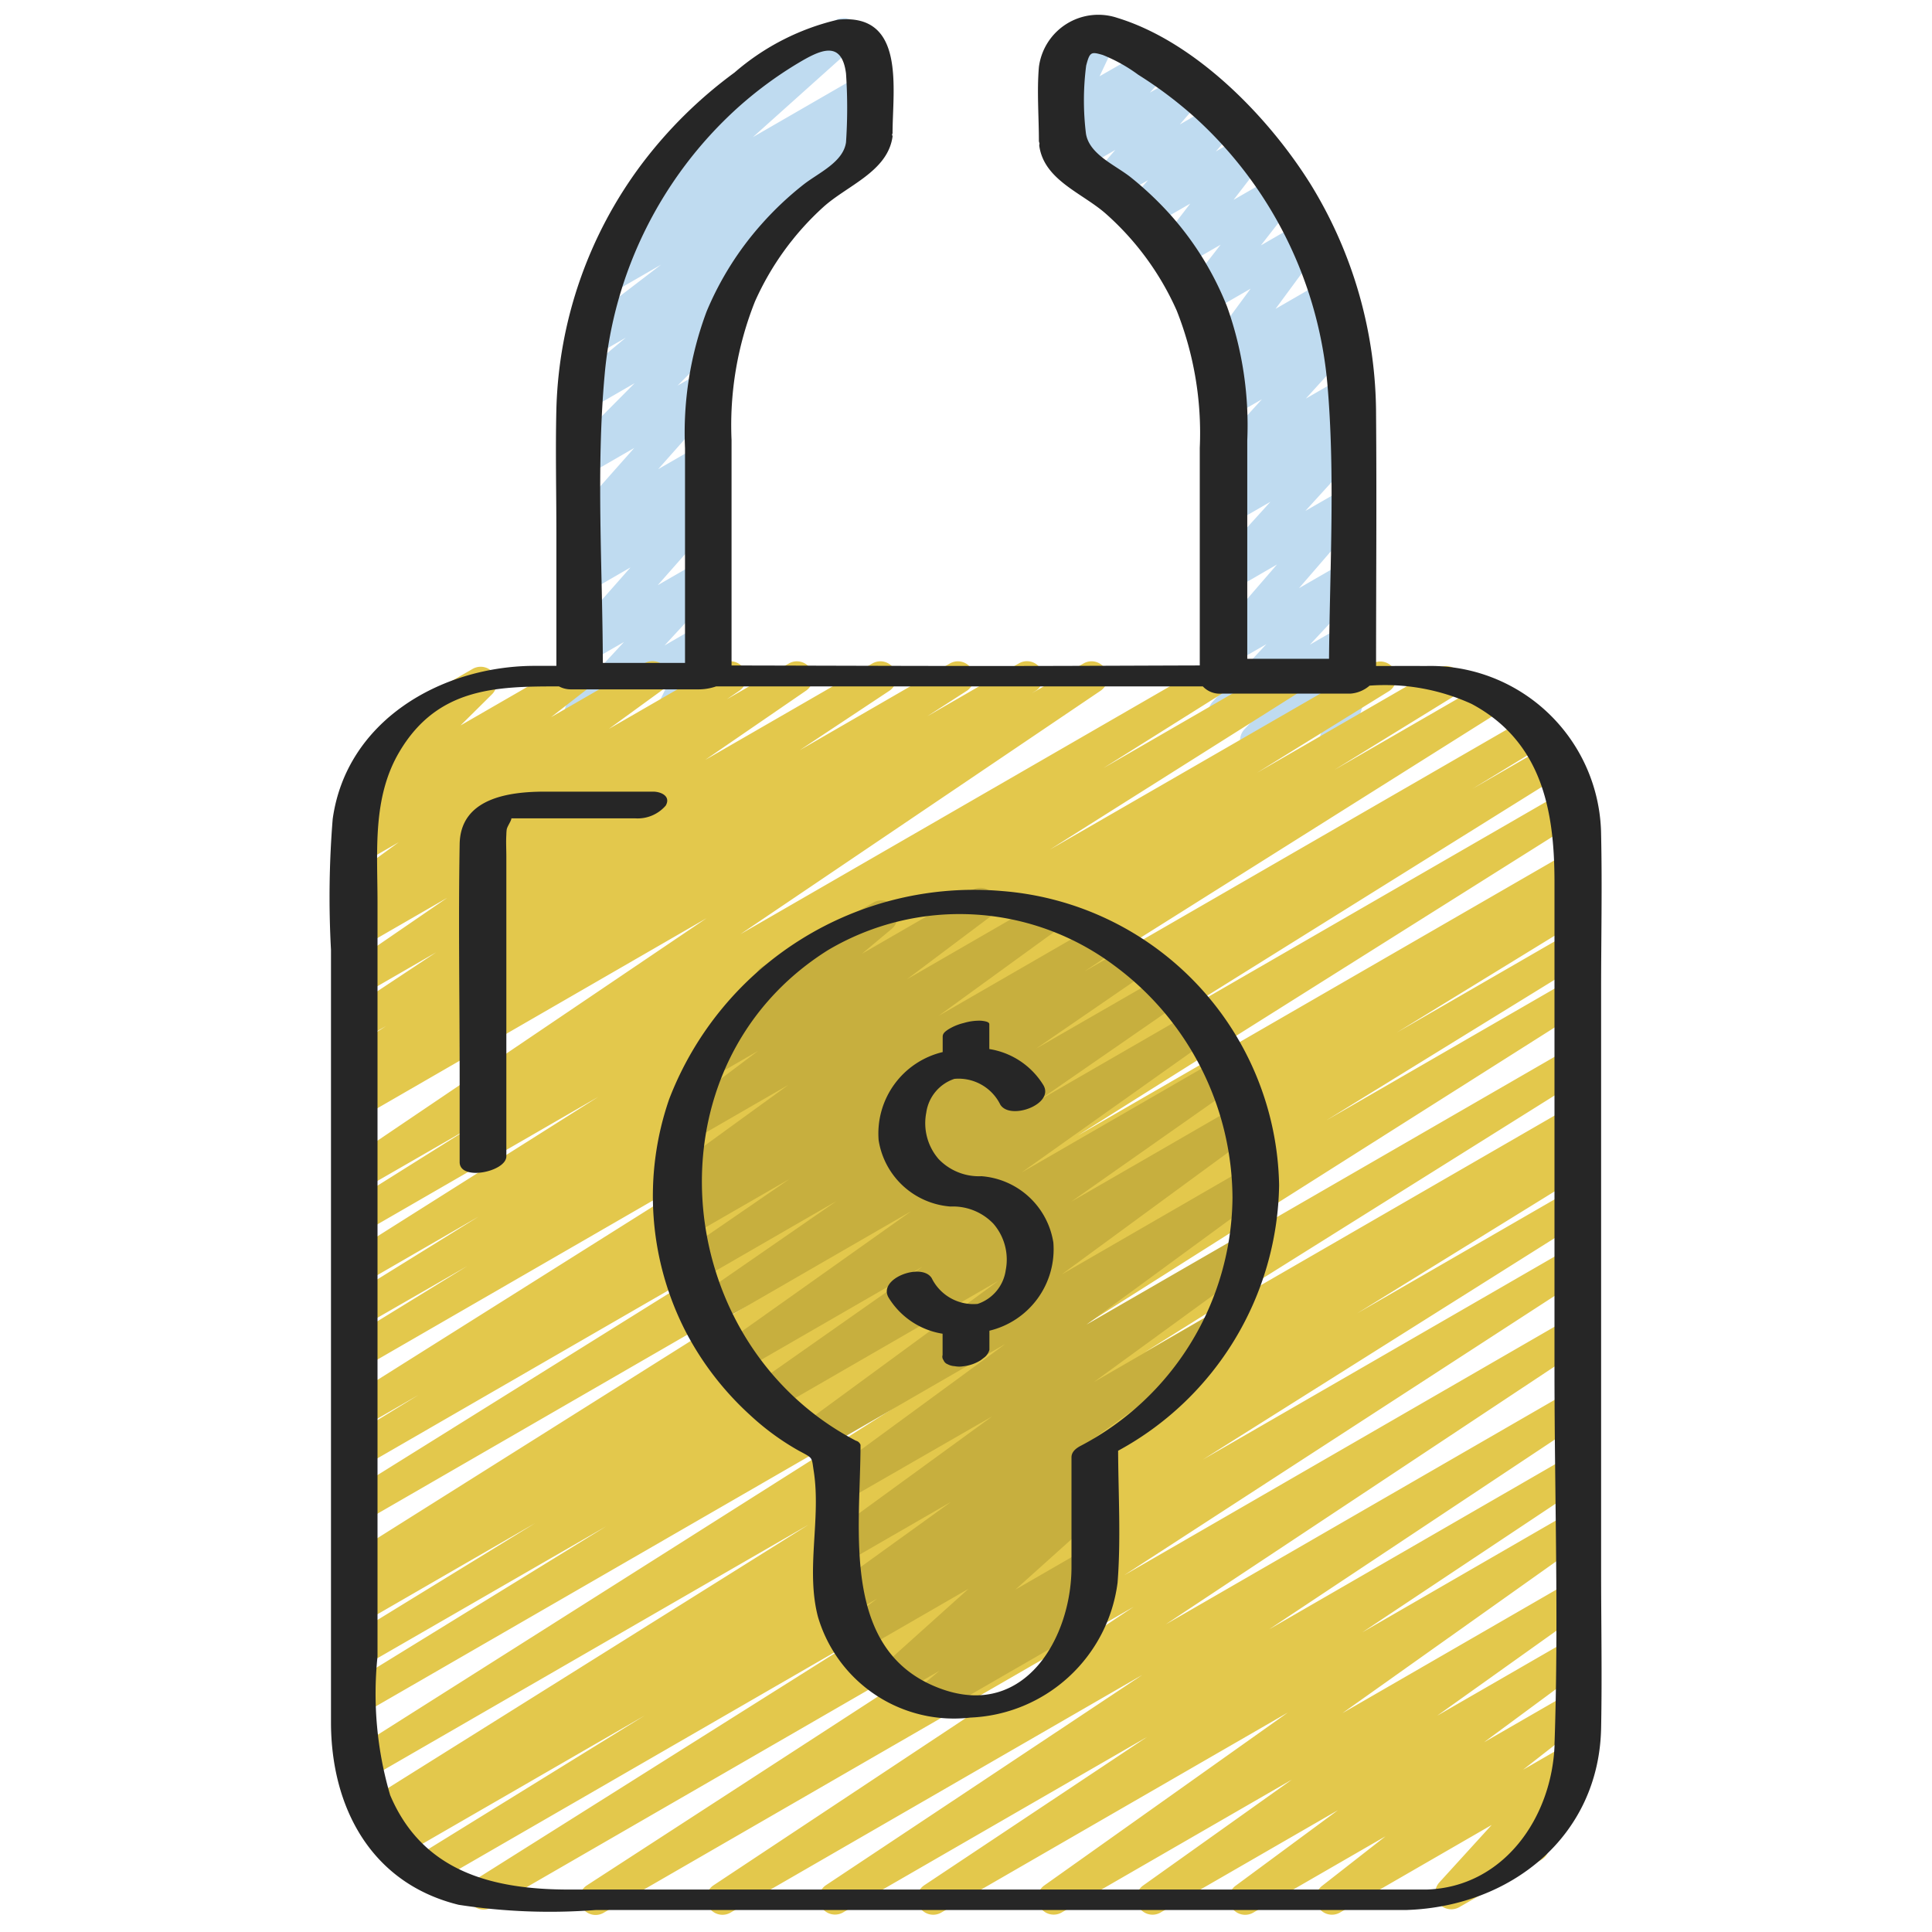
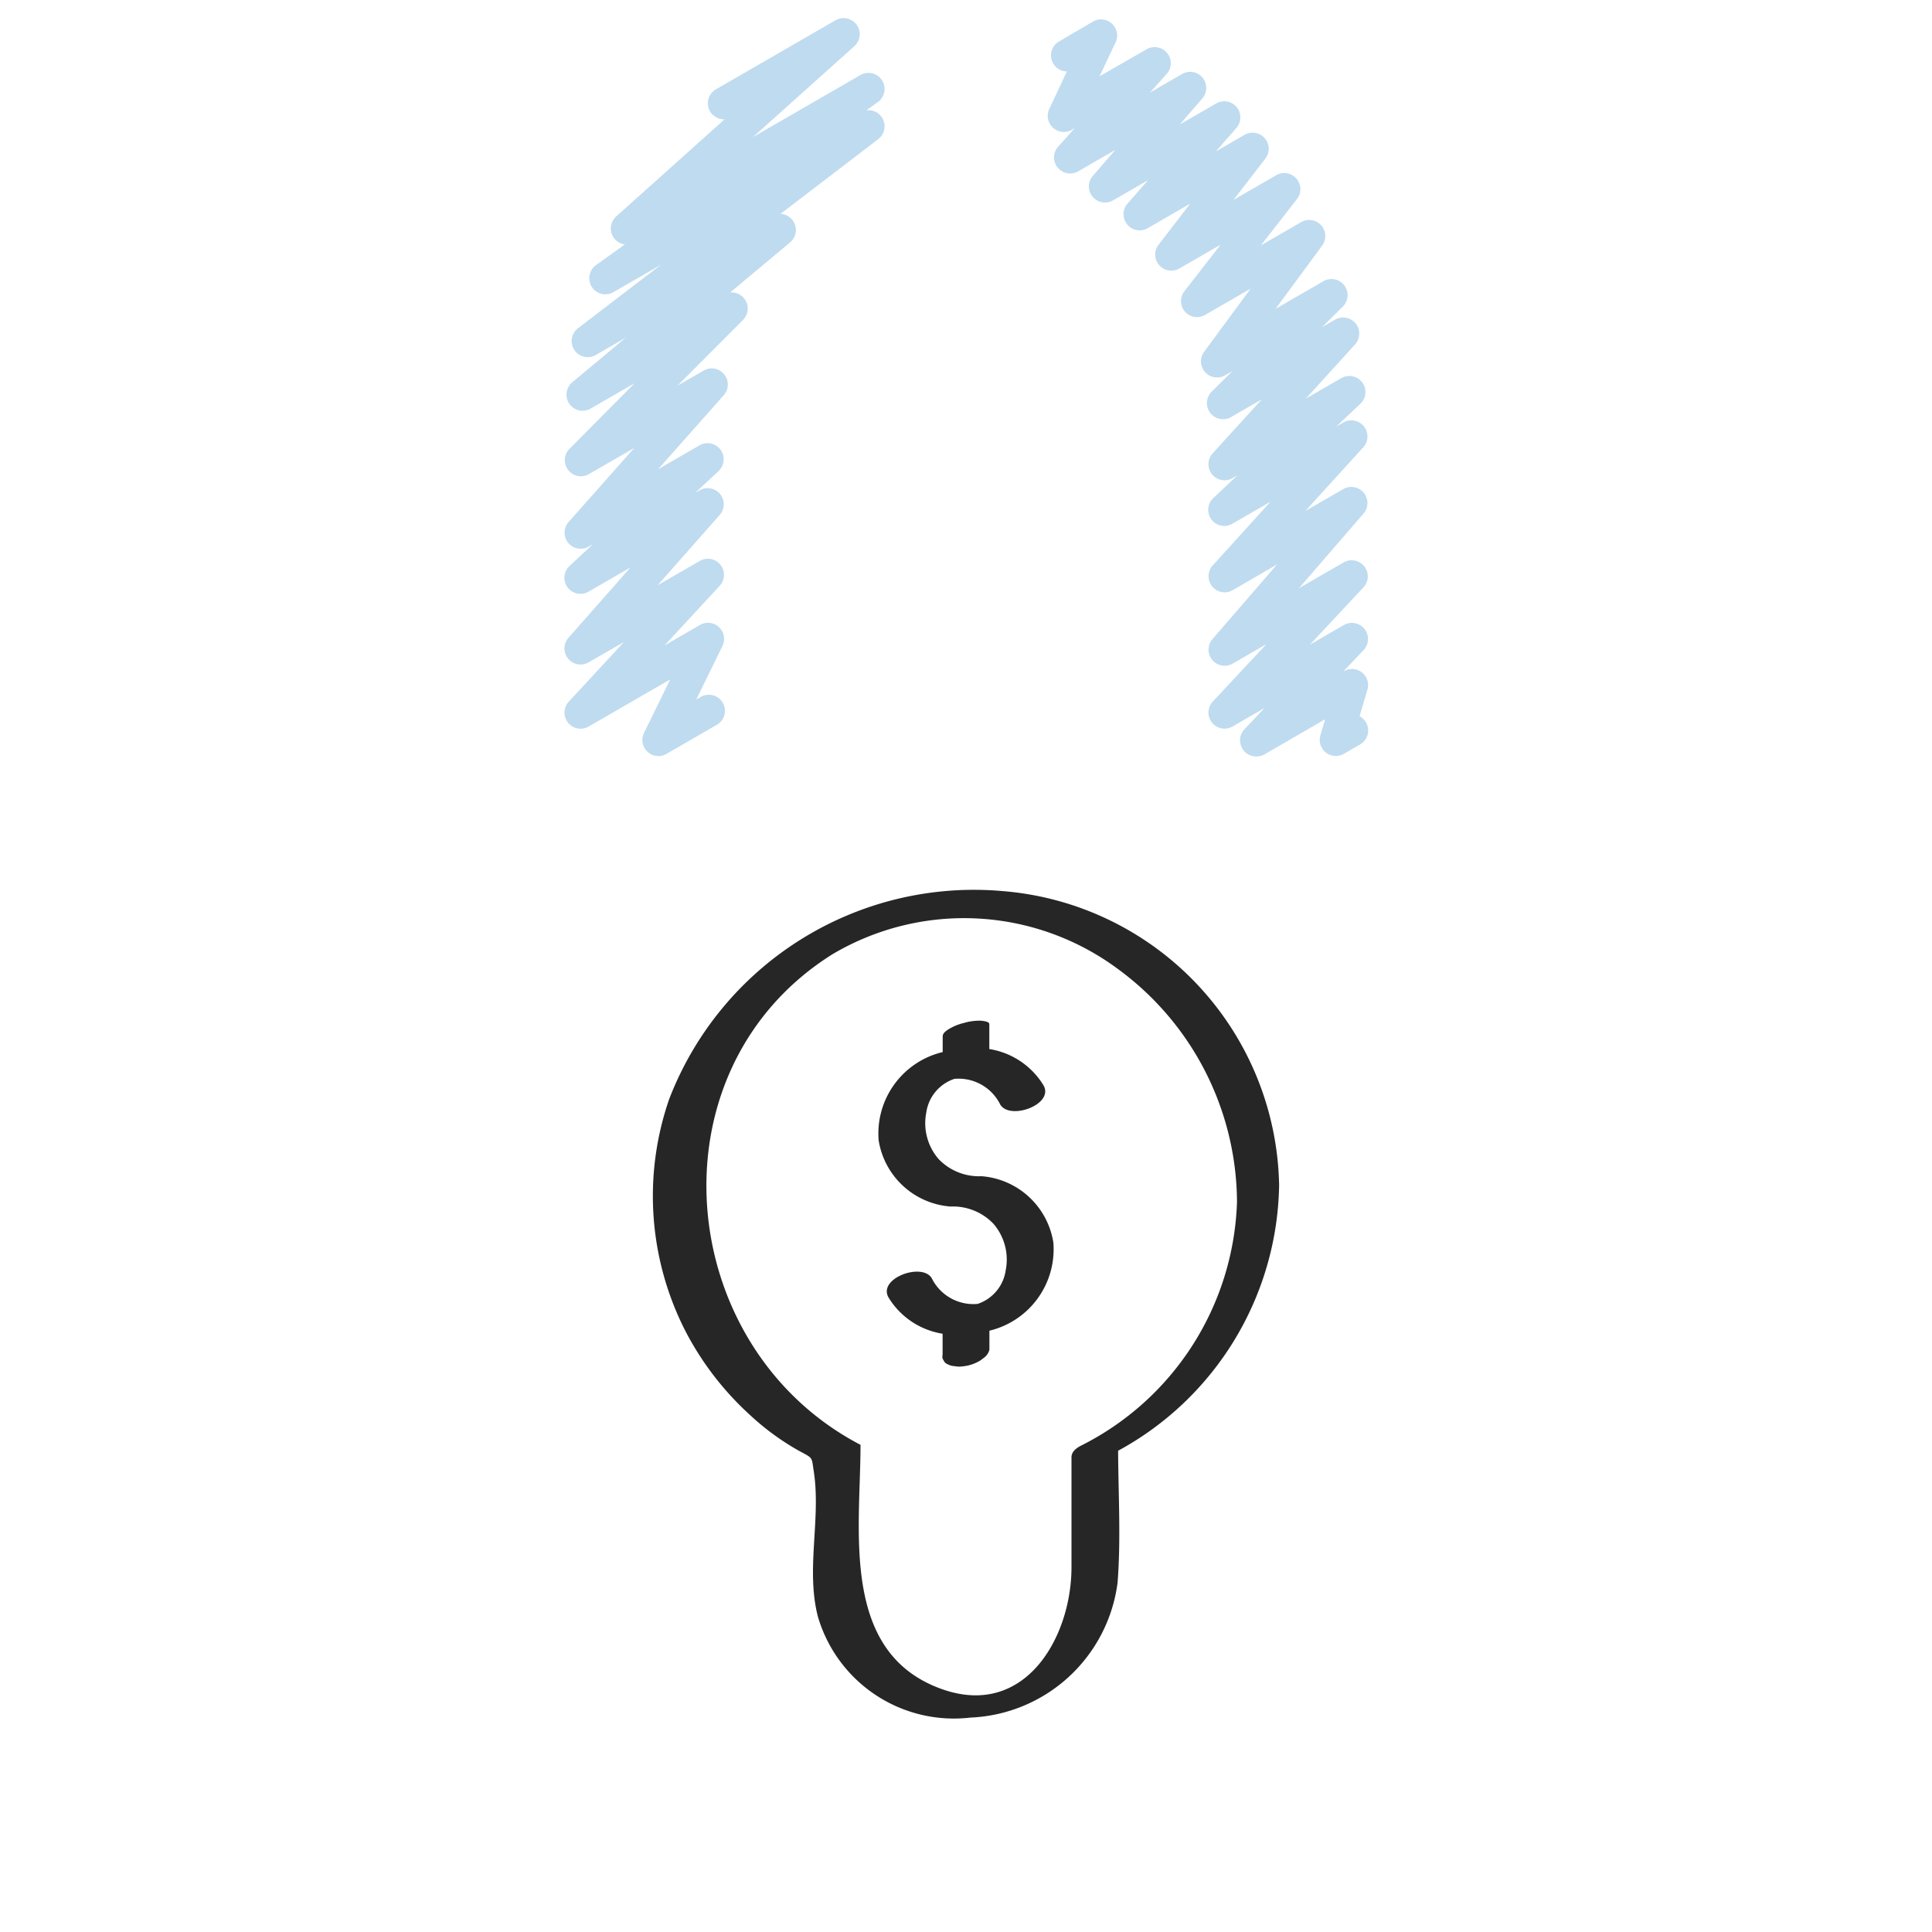
<svg xmlns="http://www.w3.org/2000/svg" id="Icons" viewBox="0 0 60 60" width="512" height="512">
  <path d="M20.452,23.481A.5.5,0,0,1,20,22.762l.815-1.663L18.28,22.564a.5.5,0,0,1-.617-.772l1.715-1.854-1.1.633a.5.5,0,0,1-.625-.763l1.929-2.187-1.3.752a.5.5,0,0,1-.591-.8l.725-.675-.134.078a.5.5,0,0,1-.624-.764l2.039-2.3-1.415.817a.5.5,0,0,1-.6-.786L19.71,11.9l-1.365.788a.5.5,0,0,1-.571-.817l1.661-1.385-.926.535a.5.5,0,0,1-.554-.831L20.53,8.22l-1.479.853a.5.5,0,0,1-.542-.839l.895-.643a.5.5,0,0,1-.269-.868L22.5,3.708a.522.522,0,0,1-.45-.25.5.5,0,0,1,.182-.683L25.949.629a.5.5,0,0,1,.584.805l-3.15,2.824,3.338-1.927a.5.5,0,0,1,.542.839l-.36.259a.488.488,0,0,1,.484.217.5.5,0,0,1-.113.675L24.238,6.643a.5.5,0,0,1,.3.883L22.675,9.084a.5.5,0,0,1,.4.851l-2.033,2.041.813-.469a.5.5,0,0,1,.624.764l-2.039,2.3,1.283-.74a.5.5,0,0,1,.59.8l-.724.674.139-.079a.5.5,0,0,1,.625.763l-1.928,2.186,1.308-.755a.5.5,0,0,1,.618.772l-1.714,1.854,1.1-.637a.5.5,0,0,1,.7.652l-.815,1.665.123-.072a.5.5,0,1,1,.5.865l-1.545.892A.5.5,0,0,1,20.452,23.481Z" fill="#bfdbf0" />
  <path d="M39.012,23.492a.5.5,0,0,1-.364-.844l.625-.661-.993.574a.5.5,0,0,1-.615-.775l1.664-1.781-1.049.605a.5.5,0,0,1-.628-.759l2.007-2.321-1.379.8a.5.5,0,0,1-.62-.768l1.794-1.978-1.175.678a.5.5,0,0,1-.592-.8l.743-.7-.151.087a.5.5,0,0,1-.62-.769L39.19,12.4l-.965.556a.5.5,0,0,1-.6-.787l.648-.643-.228.131a.5.5,0,0,1-.652-.729l1.446-1.963-1.411.814a.5.5,0,0,1-.628-.1.5.5,0,0,1-.016-.637L37.907,7.6l-1.283.74a.5.5,0,0,1-.645-.738l.985-1.279-1.323.764a.5.5,0,0,1-.626-.762l.639-.73-1.09.629a.5.5,0,0,1-.627-.76l.7-.808-1.155.666a.5.5,0,0,1-.622-.766l.524-.583-.1.06a.5.5,0,0,1-.7-.644l.548-1.169a.5.5,0,0,1-.242-.933L33.948.667a.5.5,0,0,1,.7.645l-.5,1.057L35.61,1.53a.5.5,0,0,1,.622.767l-.521.58,1-.579a.5.5,0,0,1,.628.76l-.7.808,1.132-.654a.5.5,0,0,1,.626.762l-.638.729.891-.515a.5.5,0,0,1,.646.739l-.987,1.28,1.326-.765a.5.5,0,0,1,.643.742L39.157,7.621l1.25-.722a.5.5,0,0,1,.653.73L39.613,9.592l1.493-.862a.5.5,0,0,1,.6.788l-.647.641.406-.233a.5.5,0,0,1,.62.768l-1.531,1.685,1.091-.63a.5.5,0,0,1,.593.8l-.741.7.222-.128a.5.5,0,0,1,.62.769l-1.8,1.978,1.182-.681a.5.5,0,0,1,.627.759l-2.007,2.321,1.386-.8a.5.5,0,0,1,.616.774l-1.663,1.78,1.052-.608a.5.5,0,0,1,.614.777l-.628.664.019-.011a.5.5,0,0,1,.73.574l-.244.826a.506.506,0,0,1,.2.194.5.5,0,0,1-.183.682l-.506.292a.5.5,0,0,1-.729-.574l.148-.5-1.9,1.1A.489.489,0,0,1,39.012,23.492Z" fill="#bfdbf0" />
-   <path d="M18.5,59.471a.5.5,0,0,1-.273-.92l14.332-9.3-17.3,9.99a.5.5,0,0,1-.517-.855L26.62,50.907,13.446,58.513a.5.5,0,0,1-.512-.859l7.092-4.38-7.533,4.349a.5.5,0,0,1-.51-.859l.29-.177-.337.194a.5.5,0,0,1-.516-.856l13.69-8.574-13.7,7.908A.5.5,0,0,1,10.9,54.4L28.1,43.509,11.28,53.218a.5.5,0,0,1-.512-.859L18.827,47.4,11.28,51.752a.5.5,0,0,1-.511-.858L16.625,47.3,11.28,50.387a.5.5,0,0,1-.509-.861l.419-.255a.5.5,0,0,1-.426-.9l15.608-9.824L11.28,47.264a.5.5,0,0,1-.514-.857L23,38.778,11.28,45.545a.5.5,0,0,1-.51-.859L13,43.32l-1.724.995a.5.5,0,0,1-.516-.855L23.9,35.19,11.28,42.477a.5.5,0,0,1-.511-.859l3.744-2.3L11.28,41.179a.5.5,0,0,1-.512-.858l4.1-2.541L11.28,39.854A.5.5,0,0,1,10.764,39l7.816-4.936-7.3,4.214a.5.5,0,0,1-.515-.856l3.827-2.4L11.279,36.93a.5.5,0,0,1-.53-.847l11.193-7.567L11.279,34.672a.5.5,0,0,1-.517-.856l.412-.26a.5.5,0,0,1-.415-.9l1.233-.793-.713.411a.5.5,0,0,1-.526-.849l2.791-1.849-2.265,1.307a.5.5,0,0,1-.533-.845l3.143-2.156-2.61,1.506a.5.5,0,0,1-.531-.846l.461-.313a.5.5,0,0,1-.475-.872l1.648-1.2-1.1.636a.5.5,0,0,1-.556-.827l1.091-.848-.356.205a.5.5,0,0,1-.6-.788l1.394-1.381a.5.5,0,0,1-.117-.915l2.544-1.468a.5.5,0,0,1,.6.788l-.979.97L17.646,20.6a.5.5,0,0,1,.556.827l-1.09.846,2.9-1.673a.5.5,0,0,1,.545.837l-1.649,1.2L22.439,20.6a.5.5,0,0,1,.532.845l-.395.269L24.507,20.6a.5.5,0,0,1,.533.844L21.9,23.6l5.2-3a.5.5,0,0,1,.526.849L24.834,23.3l4.673-2.7a.5.5,0,0,1,.52.853l-1.231.792,2.85-1.645a.5.5,0,0,1,.518.855l-.123.077,1.618-.933a.5.5,0,0,1,.53.846L22.994,29.012,37.57,20.6a.5.5,0,0,1,.516.856l-3.822,2.4L39.9,20.6a.5.5,0,0,1,.517.855L32.6,26.388,42.635,20.6a.5.5,0,0,1,.512.857L39.036,24l5.636-3.254a.5.5,0,0,1,.512.858l-3.748,2.308,4.633-2.675a.5.5,0,0,1,.517.856L33.45,30.361l13.974-8.067a.5.5,0,0,1,.511.859L45.723,24.5l2.315-1.336a.5.5,0,0,1,.515.856L36.312,31.657l12.25-7.072a.5.5,0,0,1,.516.855L33.464,35.269,48.72,26.461a.5.5,0,0,1,.509.86l-.419.255a.5.5,0,0,1,.421.9l-5.856,3.592,5.345-3.086a.5.5,0,0,1,.512.859l-8.039,4.951,7.527-4.345a.5.5,0,0,1,.517.856L32.032,42.2,48.72,32.565a.5.5,0,0,1,.515.857L35.544,42,48.72,34.39a.5.5,0,0,1,.509.859l-.451.275a.5.5,0,0,1,.454.888l-7.083,4.374,6.571-3.793a.5.5,0,0,1,.516.856L37.354,45.33,48.72,38.769a.5.5,0,0,1,.522.852l-14.331,9.3L48.72,40.947a.5.5,0,0,1,.526.85L36.2,50.448l12.526-7.231a.5.5,0,0,1,.526.848L39.414,50.6l9.307-5.373a.5.5,0,0,1,.527.848l-6.933,4.614,6.406-3.7a.5.5,0,0,1,.539.84l-7.568,5.373,7.029-4.058a.5.5,0,0,1,.54.84l-4.63,3.3,4.09-2.36a.5.5,0,0,1,.547.835l-3.181,2.349,2.634-1.519a.5.5,0,0,1,.557.826L47.3,54.961l1.316-.76a.5.5,0,0,1,.619.77l-1.7,1.862a.5.5,0,0,1,.329.927l-2.545,1.469a.5.5,0,0,1-.619-.769l1.625-1.784L41.607,59.4a.5.5,0,0,1-.557-.826l1.978-1.546L38.918,59.4a.5.5,0,0,1-.547-.835l3.18-2.348L36.034,59.4a.5.5,0,0,1-.54-.839l4.624-3.292L32.961,59.4a.5.5,0,0,1-.539-.839l7.572-5.376L29.226,59.4a.5.5,0,0,1-.528-.848l6.923-4.608L26.168,59.4a.5.5,0,0,1-.526-.848l9.833-6.536L22.684,59.4a.5.5,0,0,1-.527-.849L35.208,49.9,18.752,59.4A.5.5,0,0,1,18.5,59.471Z" fill="#e3c84c" />
-   <path d="M28.874,53.29a.5.5,0,0,1-.32-.884l.62-.516-1.278.737a.5.5,0,0,1-.584-.8l2.766-2.485-3.307,1.909a.5.5,0,0,1-.552-.831l1.023-.774-.849.49a.5.5,0,0,1-.542-.838l3.684-2.656-3.259,1.881a.5.5,0,0,1-.544-.837l5.083-3.7L26.271,46.6a.5.5,0,0,1-.546-.835l5.494-4.025-5.661,3.269a.5.5,0,0,1-.546-.836l6-4.4-6.988,4.034a.5.5,0,0,1-.537-.842l5.159-3.624-5.664,3.269a.5.5,0,0,1-.539-.841l5.854-4.153-6.172,3.563a.5.5,0,0,1-.534-.844l4.39-3.036-4.345,2.508a.5.5,0,0,1-.533-.845l3.417-2.348-3.123,1.8a.5.5,0,0,1-.529-.848l.9-.6-.461.265a.5.5,0,0,1-.544-.838l3.72-2.7-2.967,1.713a.5.5,0,0,1-.551-.832l2.577-1.937-1.281.74a.5.5,0,0,1-.57-.817l2.006-1.677a.49.49,0,0,1-.19-.188.5.5,0,0,1,.183-.683l3.435-1.983a.5.5,0,0,1,.57.816l-.925.774,3.429-1.98a.5.5,0,0,1,.551.832l-2.579,1.938,4.156-2.4a.5.5,0,0,1,.544.837l-3.718,2.7,4.891-2.823a.5.5,0,0,1,.528.847l-.894.6,1.387-.8a.5.5,0,0,1,.533.845l-3.426,2.353L36.1,30.307a.5.5,0,0,1,.534.843l-4.384,3.032,4.792-2.766a.5.5,0,0,1,.539.841l-5.854,4.155,6.165-3.559a.5.5,0,0,1,.537.841l-5.159,3.624,5.155-2.975a.5.5,0,0,1,.546.836l-6,4.4,5.713-3.3a.5.5,0,0,1,.546.836L33.74,41.137l4.772-2.754a.5.5,0,0,1,.544.837l-5.083,3.7,3.634-2.1a.5.5,0,0,1,.542.838l-4.188,3.02a.479.479,0,0,1,.426.223.5.5,0,0,1-.116.675l-1.026.777.475-.274a.5.5,0,0,1,.584.8l-2.768,2.486,2.185-1.261a.5.5,0,0,1,.57.817l-.648.54a.5.5,0,0,1,.61.218.5.5,0,0,1-.183.682l-4.946,2.856A.491.491,0,0,1,28.874,53.29Z" fill="#c7af3e" />
-   <path d="M31.142,27.674a10.139,10.139,0,0,0-10.361,6.463,9.2,9.2,0,0,0,.53,7.248,9.342,9.342,0,0,0,1.982,2.56,7.932,7.932,0,0,0,1.5,1.1c.47.255.407.184.48.654.227,1.474-.253,3.044.128,4.508a4.4,4.4,0,0,0,4.737,3.134,4.81,4.81,0,0,0,4.569-4.187c.106-1.354.024-2.742.017-4.1a9.555,9.555,0,0,0,5-8.243A9.334,9.334,0,0,0,31.142,27.674ZM33.564,44.9c-.145.076-.288.185-.288.359v3.411c0,2.18-1.442,4.7-4.019,3.789-3.181-1.127-2.533-4.933-2.533-7.588a.2.2,0,0,0-.14-.127c-5.811-3.031-6.6-11.637-.875-15.234a8.017,8.017,0,0,1,8.877.462,9.019,9.019,0,0,1,3.69,7.227A8.783,8.783,0,0,1,33.564,44.9Z" fill="#262626" />
-   <path d="M49.724,25.929a5.3,5.3,0,0,0-5.464-5.245c-.508-.006-1.016,0-1.525,0,0-2.6.021-5.2,0-7.793A13.664,13.664,0,0,0,40.7,5.718C39.391,3.623,37.13,1.3,34.7.555a1.861,1.861,0,0,0-2.436,1.527c-.065.756,0,1.543,0,2.3a.411.411,0,0,0,.019.073.383.383,0,0,0-.008.069c.148,1.072,1.334,1.466,2.068,2.114a8.766,8.766,0,0,1,2.2,3.006,10.311,10.311,0,0,1,.717,4.266v6.756c-2.069.006-4.139.017-6.208.017-2.777,0-5.555-.011-8.333-.016v-7a10.384,10.384,0,0,1,.728-4.306,8.77,8.77,0,0,1,2.121-2.93c.739-.671,2-1.1,2.151-2.19,0-.024-.011-.039-.013-.061s.013-.026.013-.041c0-1.364.419-3.741-1.693-3.528a7.5,7.5,0,0,0-3.215,1.642A13.878,13.878,0,0,0,19.926,5.1,13.269,13.269,0,0,0,17.279,12.7c-.031,1.284,0,2.57,0,3.854v4.125c-.246,0-.491,0-.736,0-2.862.028-5.788,1.711-6.211,4.757a30.041,30.041,0,0,0-.053,4.059V53.481c0,2.623,1.226,5,3.964,5.674a18.575,18.575,0,0,0,4.27.161H43.693c3.236-.109,5.967-2.294,6.031-5.652.032-1.634,0-3.273,0-4.907v-18C49.724,29.149,49.759,27.537,49.724,25.929ZM36.379,6.705a10.3,10.3,0,0,0-1.253-1.191c-.48-.386-1.293-.71-1.4-1.36a8.417,8.417,0,0,1,.006-2.117c.112-.432.155-.434.515-.33a4.955,4.955,0,0,1,1.1.613,12.909,12.909,0,0,1,1.793,1.354,12.681,12.681,0,0,1,4.082,8.236c.247,2.818.076,5.713.052,8.549H38.735V13.678a10.974,10.974,0,0,0-.626-4.153A9.577,9.577,0,0,0,36.379,6.705Zm-17.6,4.92a12.7,12.7,0,0,1,4.106-8.257,12.159,12.159,0,0,1,1.9-1.407c.687-.41,1.354-.733,1.489.322a16.009,16.009,0,0,1,0,2.135l0,0c-.086.619-.851.947-1.314,1.309a9.995,9.995,0,0,0-1.306,1.23,9.7,9.7,0,0,0-1.709,2.715,10.729,10.729,0,0,0-.671,4.248v6.667H18.722C18.712,17.623,18.509,14.58,18.779,11.625Zm29.5,42.557c-.08,2.244-1.565,4.421-3.969,4.5H17.68c-2.316,0-4.541-.515-5.563-2.932a11.165,11.165,0,0,1-.393-4.306V28.021c0-1.584-.165-3.239.675-4.665,1.182-2.006,3.006-2.041,4.961-2.039a.787.787,0,0,0,.358.092h4a1.668,1.668,0,0,0,.524-.093H37.354a.721.721,0,0,0,.585.225h4a1.023,1.023,0,0,0,.595-.248,6.489,6.489,0,0,1,3.167.567c2.19,1.172,2.575,3.32,2.575,5.537V42.559C48.276,46.425,48.412,50.318,48.276,54.182Z" fill="#262626" />
+   <path d="M31.142,27.674a10.139,10.139,0,0,0-10.361,6.463,9.2,9.2,0,0,0,.53,7.248,9.342,9.342,0,0,0,1.982,2.56,7.932,7.932,0,0,0,1.5,1.1c.47.255.407.184.48.654.227,1.474-.253,3.044.128,4.508a4.4,4.4,0,0,0,4.737,3.134,4.81,4.81,0,0,0,4.569-4.187c.106-1.354.024-2.742.017-4.1a9.555,9.555,0,0,0,5-8.243A9.334,9.334,0,0,0,31.142,27.674ZM33.564,44.9c-.145.076-.288.185-.288.359v3.411c0,2.18-1.442,4.7-4.019,3.789-3.181-1.127-2.533-4.933-2.533-7.588c-5.811-3.031-6.6-11.637-.875-15.234a8.017,8.017,0,0,1,8.877.462,9.019,9.019,0,0,1,3.69,7.227A8.783,8.783,0,0,1,33.564,44.9Z" fill="#262626" />
  <path d="M30.48,36.528a1.732,1.732,0,0,1-1.331-.533,1.7,1.7,0,0,1-.383-1.44,1.294,1.294,0,0,1,.873-1.05,1.444,1.444,0,0,1,1.426.8c.308.5,1.7-.015,1.334-.612a2.41,2.41,0,0,0-1.675-1.114v-.774c0-.088-.22-.1-.255-.106a1.671,1.671,0,0,0-.531.069,1.651,1.651,0,0,0-.494.205c-.079.055-.168.113-.168.22v.48a2.6,2.6,0,0,0-1.989,2.738,2.446,2.446,0,0,0,2.233,2.059,1.736,1.736,0,0,1,1.331.534,1.7,1.7,0,0,1,.383,1.44,1.294,1.294,0,0,1-.873,1.05,1.444,1.444,0,0,1-1.426-.8c-.308-.5-1.7.015-1.334.612a2.409,2.409,0,0,0,1.672,1.114v.662a.177.177,0,0,0,.03.161.215.215,0,0,0,.125.124.514.514,0,0,0,.216.06.761.761,0,0,0,.265.005,1.268,1.268,0,0,0,.548-.189l.13-.1a.453.453,0,0,0,.14-.224v-.593a2.6,2.6,0,0,0,1.986-2.737A2.448,2.448,0,0,0,30.48,36.528Z" fill="#262626" />
-   <path d="M20.675,25.018c.165-.288-.14-.433-.394-.433H16.926c-1.121,0-2.626.2-2.651,1.628-.042,2.416,0,4.836,0,7.252V36.09c0,.6,1.45.3,1.45-.18V26.6c0-.224-.014-.453,0-.677a1.435,1.435,0,0,1,.011-.161c.017-.1.143-.267.145-.343v-.005h3.837A1.152,1.152,0,0,0,20.675,25.018Zm-4.783.355c.007-.013.009-.011,0,0Z" fill="#262626" />
</svg>